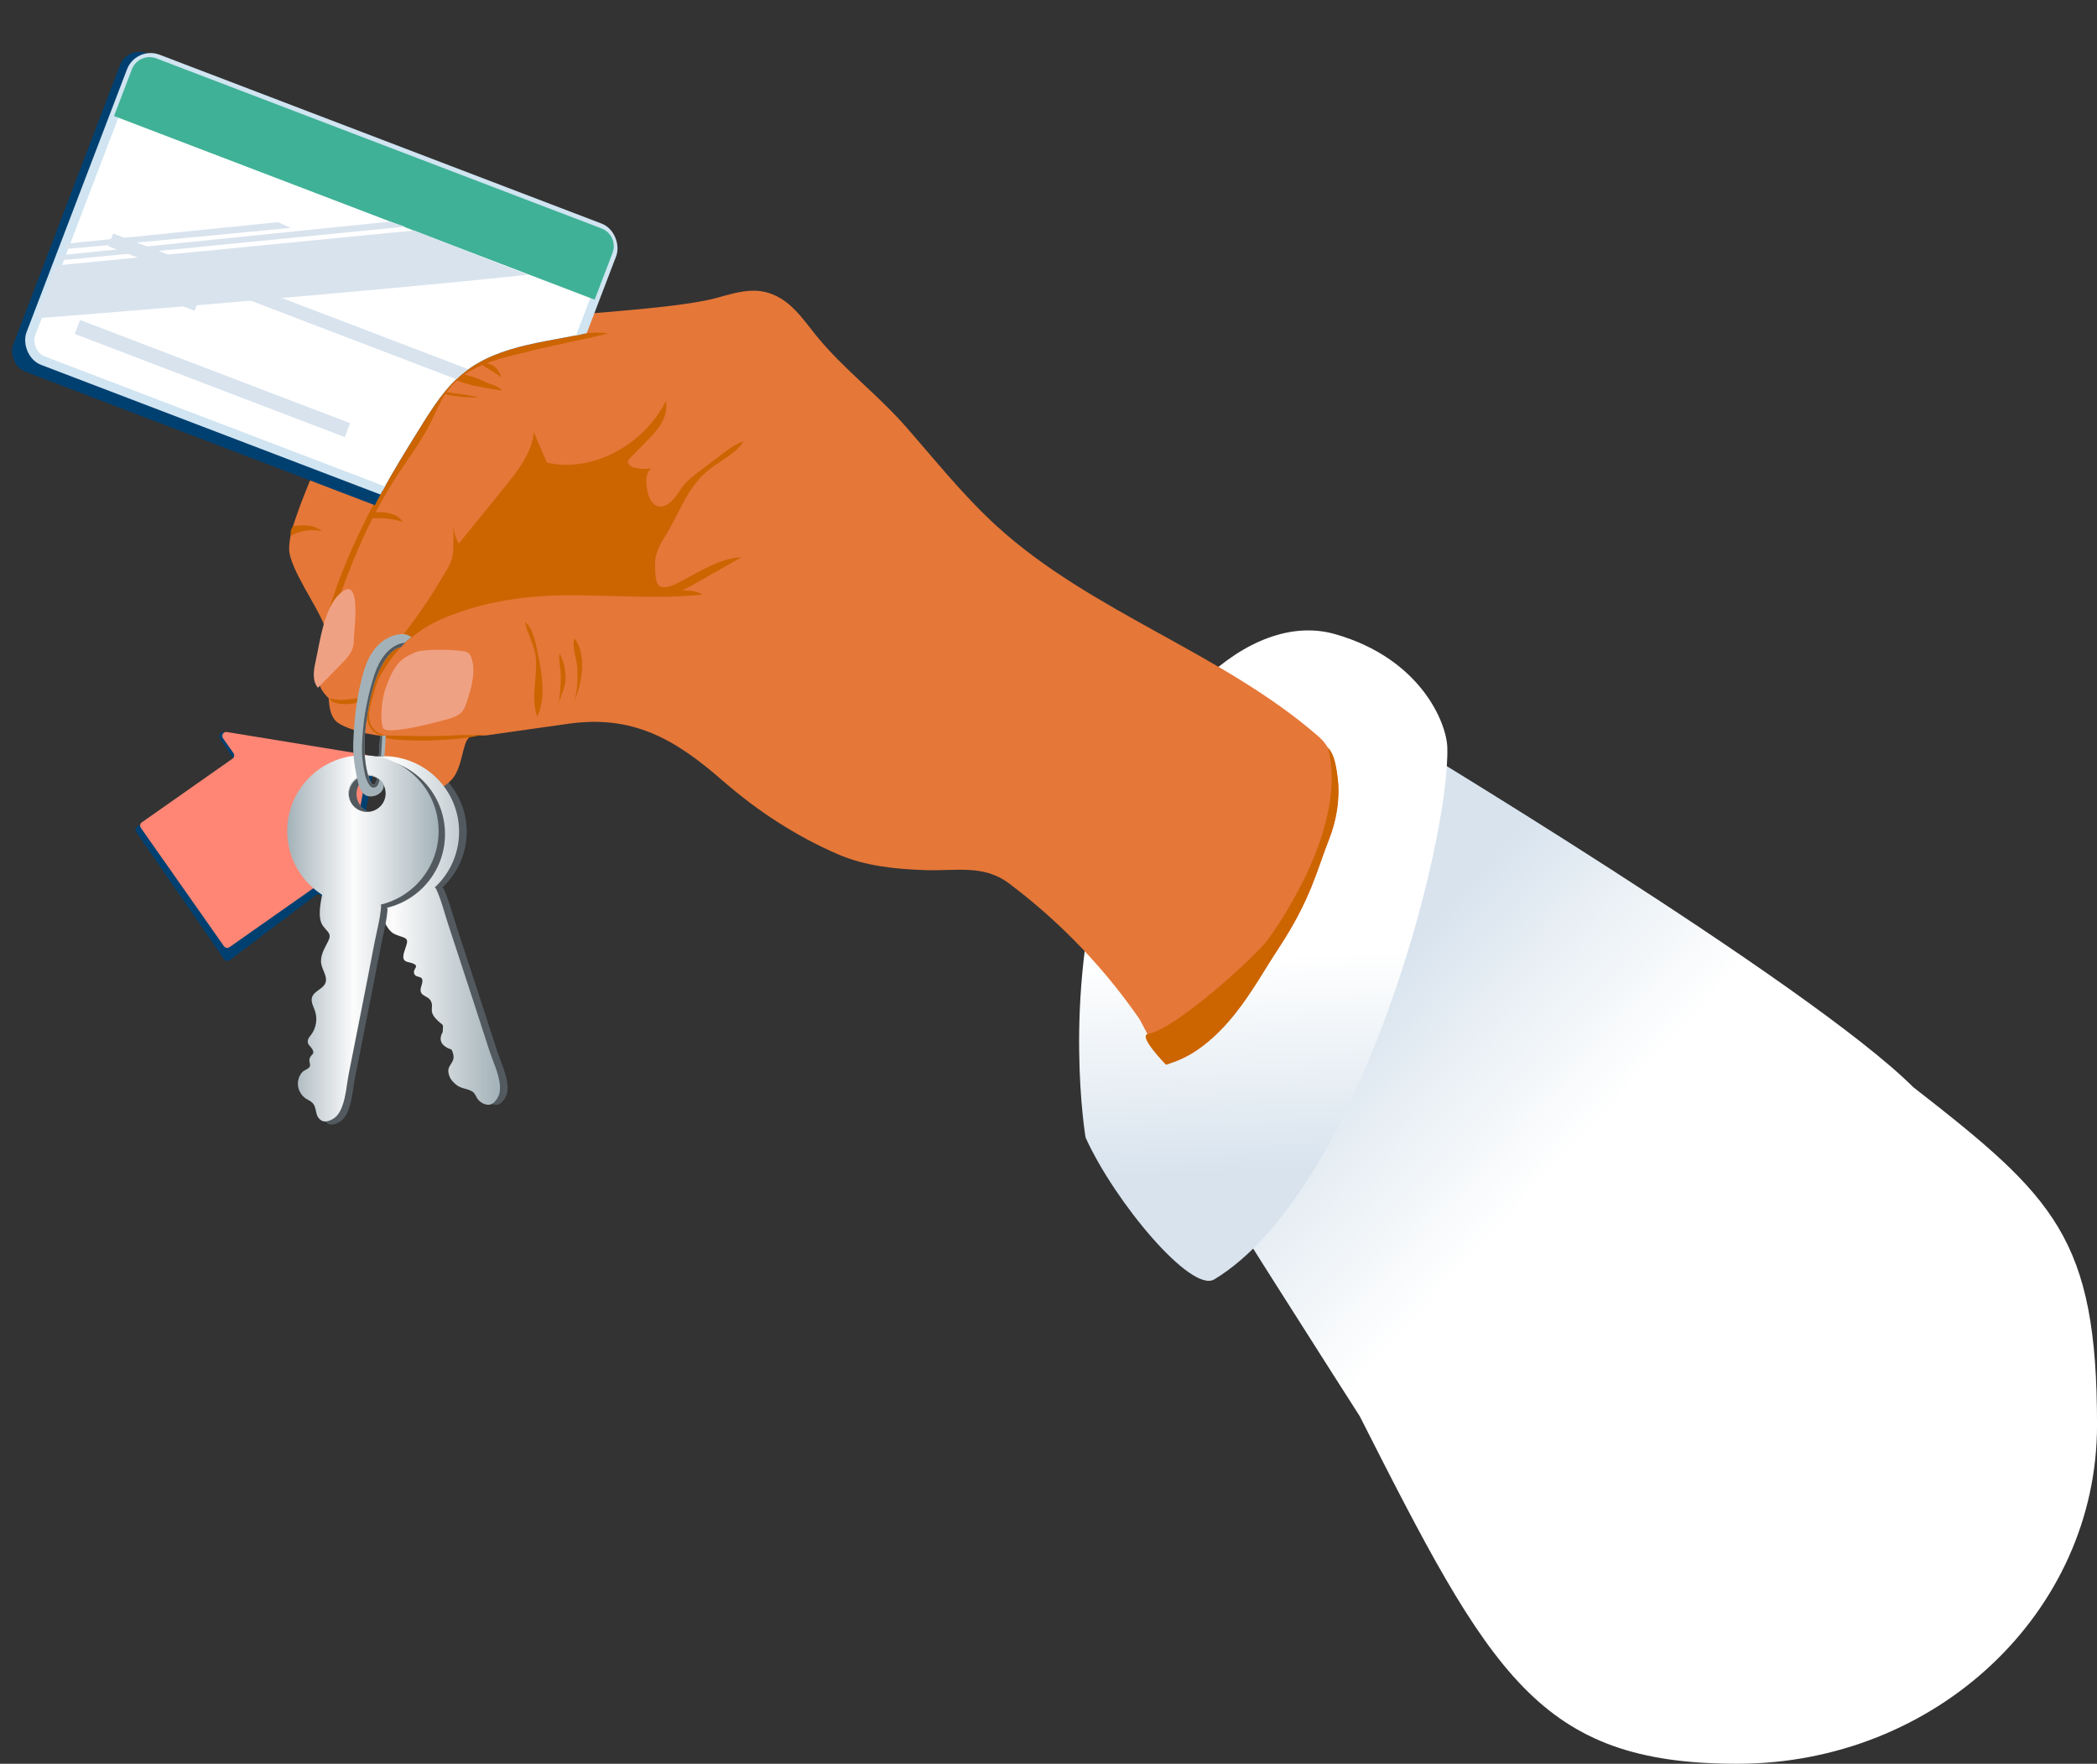
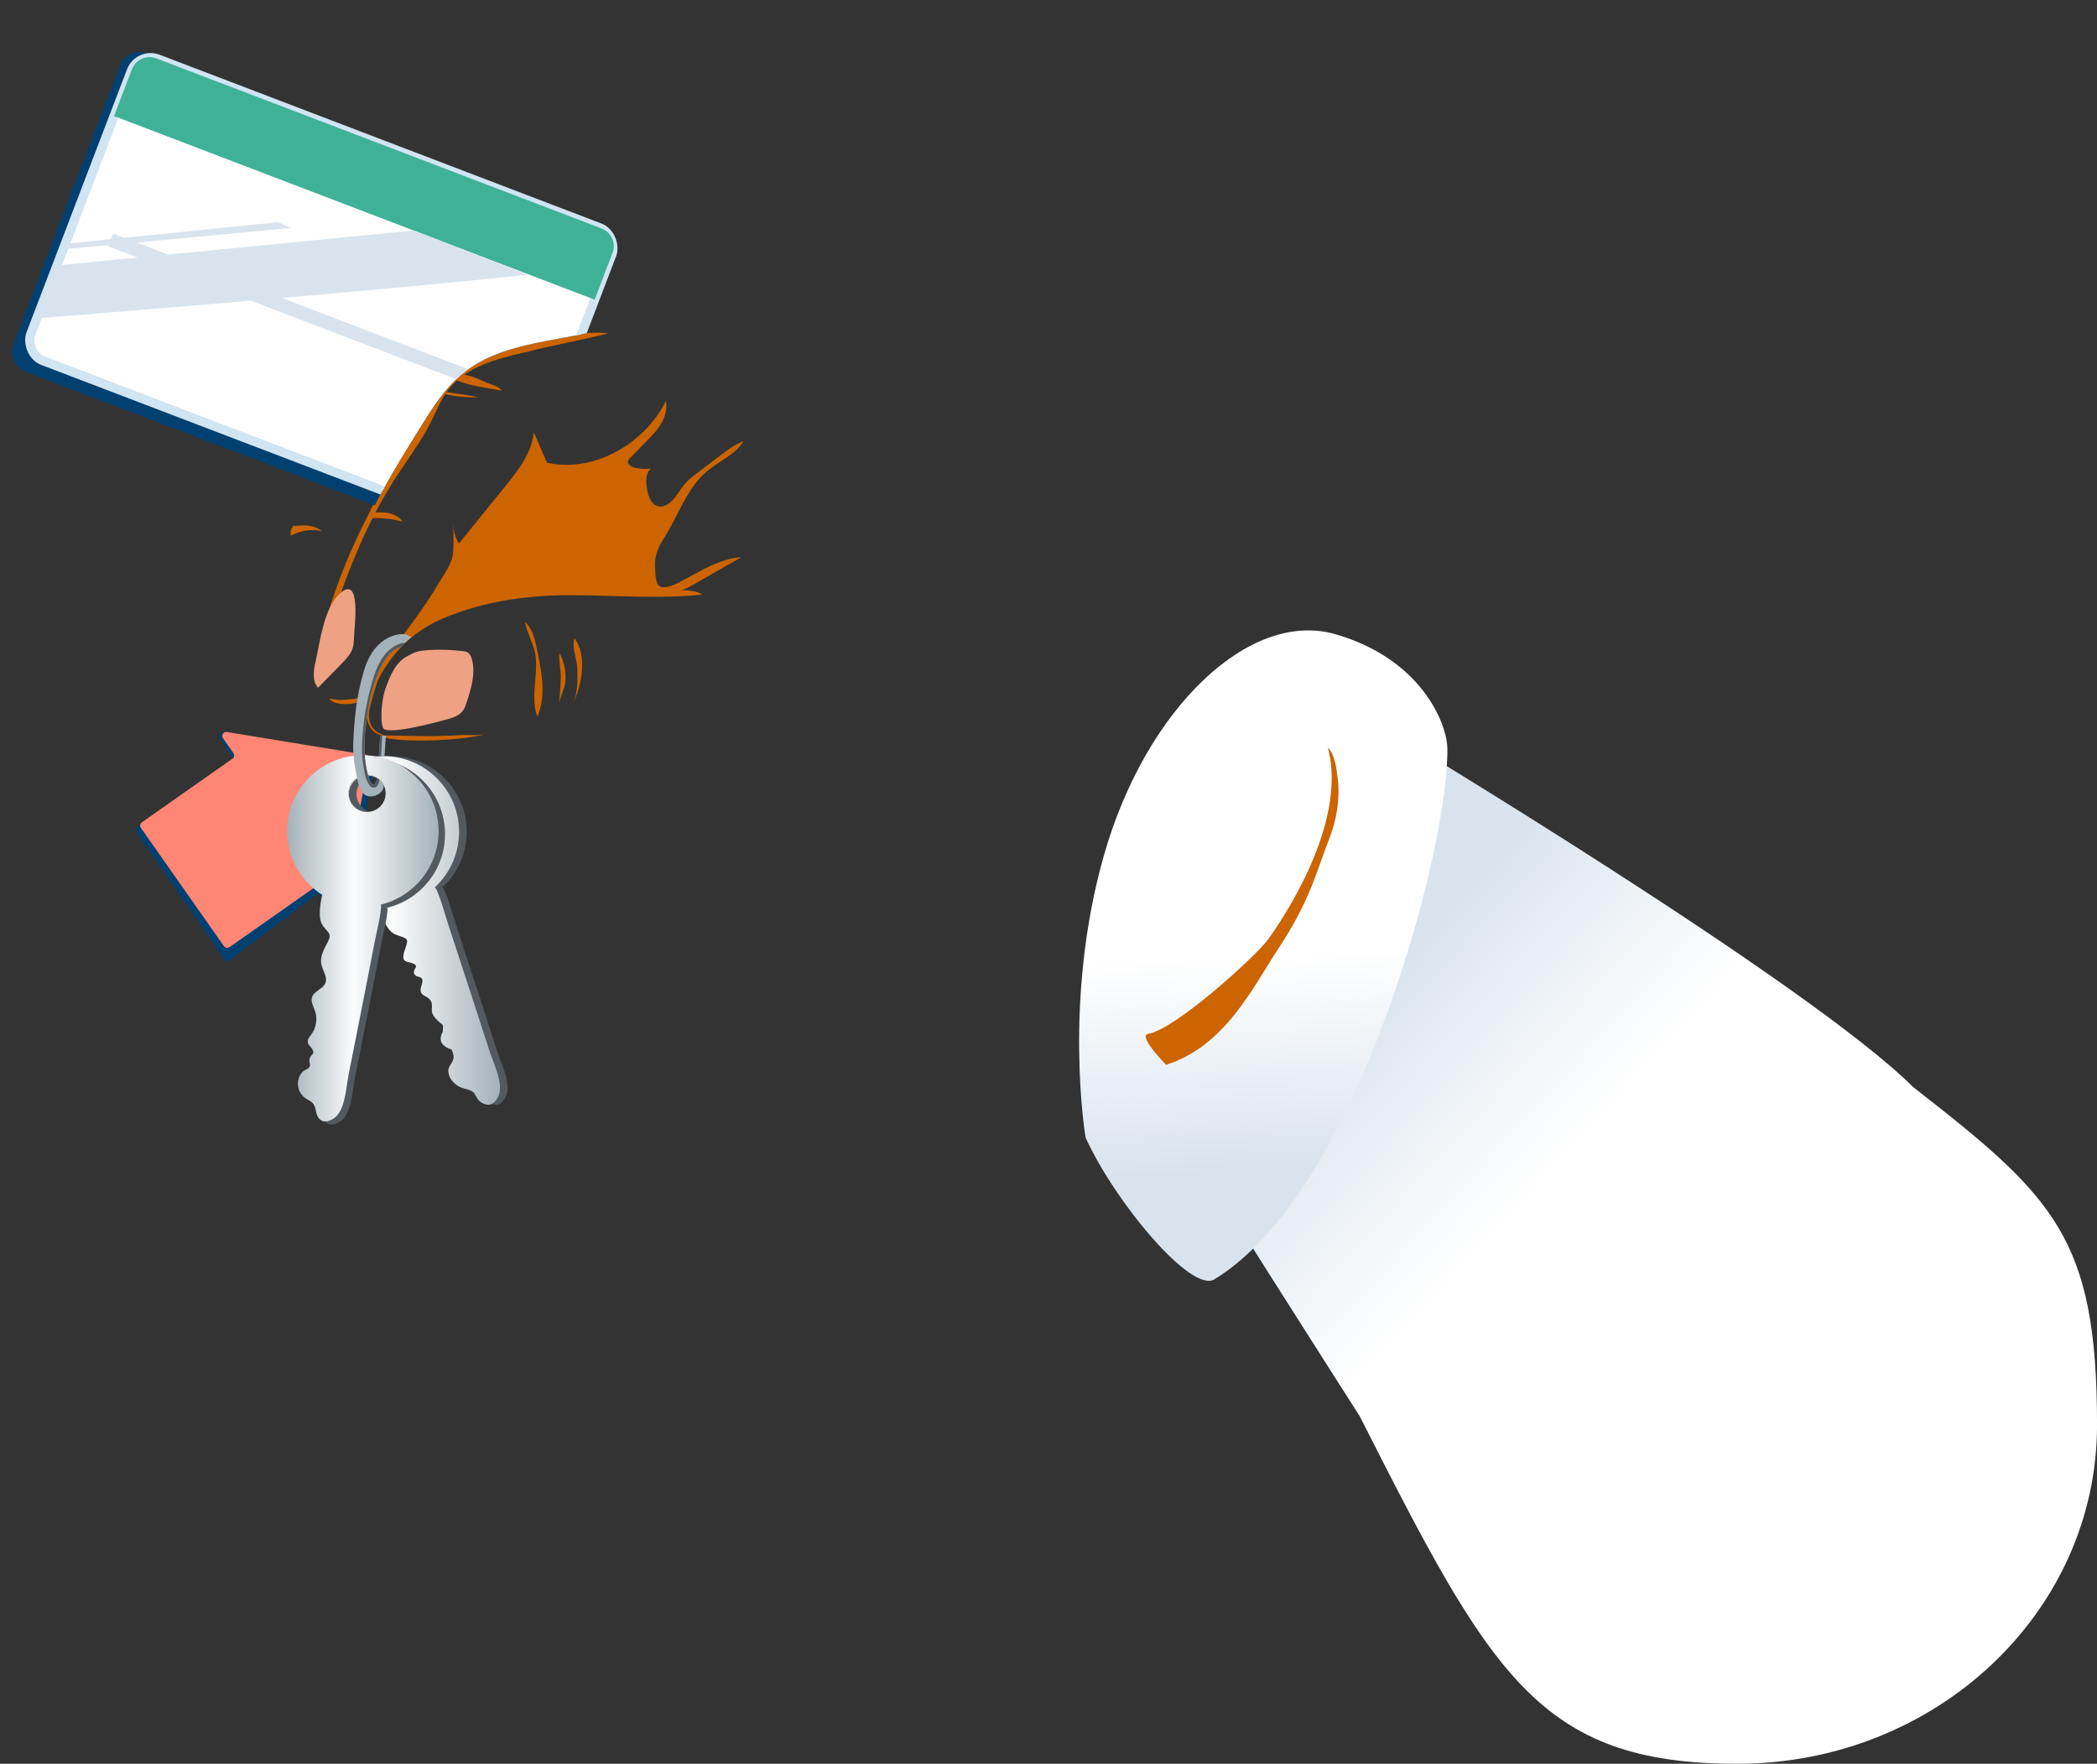
<svg xmlns="http://www.w3.org/2000/svg" xmlns:xlink="http://www.w3.org/1999/xlink" id="Layer_2" data-name="Layer 2" viewBox="0 0 685.8 576.82">
  <rect x="0" y="0" width="685.8" height="576.82" fill="#333333" stroke="none" />
  <defs>
    <linearGradient id="linear-gradient" x1="429.72" y1="330.95" x2="501.03" y2="396.46" gradientUnits="userSpaceOnUse">
      <stop offset=".08" stop-color="#d8e3ee" />
      <stop offset=".4" stop-color="#e7eef4" />
      <stop offset=".96" stop-color="#fff" />
    </linearGradient>
    <linearGradient id="linear-gradient-2" x1="417.06" y1="396.61" x2="410.52" y2="228.25" gradientUnits="userSpaceOnUse">
      <stop offset=".08" stop-color="#d8e3ee" />
      <stop offset=".24" stop-color="#e7eef4" />
      <stop offset=".5" stop-color="#fff" />
    </linearGradient>
    <linearGradient id="linear-gradient-3" x1="100.62" y1="304.29" x2="163.52" y2="304.29" gradientUnits="userSpaceOnUse">
      <stop offset="0" stop-color="#a3b2b9" />
      <stop offset=".44" stop-color="#fcfcfc" />
      <stop offset="1" stop-color="#a3b2b9" />
    </linearGradient>
    <linearGradient id="linear-gradient-4" x1="93.92" y1="306.86" x2="143.44" y2="306.86" xlink:href="#linear-gradient-3" />
    <clipPath id="clippath">
      <path d="m41.55,3.02c2.64,3.87,13.74,6.51,17.78,8.28,13.63,5.96,27.33,11.77,41.02,17.58,30.24,12.83,60.55,25.48,90.77,38.37,2.82,1.2,8.07,2.32,10.31,4.42,5.74,5.39,3.01,19.24,2.18,27.08-.25,2.34-.62,4.83-2.2,6.58-1.46,1.62-3.68,2.28-5.8,2.8-15.14,3.72-32.01,4.11-44.14,13.91-5.95,4.8-10.1,11.42-14.13,17.91-8.56,13.75-17.19,27.67-22.3,43.04-.94,2.84-27.92-13.44-30.81-14.23-5.38-1.48-11.82-.39-17.48-1.75-11.74-2.81-22.52-8.64-33-14.44-7.21-3.99-14.58-8.14-19.86-14.47-6.82-8.18-9.34-19-11.65-29.4-2-8.97-3.23-17.28-1.15-26.34,1.63-7.13,4.62-13.79,6.66-20.8,3.36-11.56,6.95-23.08,11.28-34.32,1.84-4.76,13.71-37.14,22.53-24.24Z" style="fill: none;" />
    </clipPath>
  </defs>
  <g id="Illustration">
    <g>
      <g>
        <path d="m625.73,355.57c-34.06-34.06-171.79-116.72-171.79-116.72-2.24,84.85-67.65,131-67.67,131.01-.96.56,58.4,93.26,58.4,93.26,42.83,84.51,58.48,113.7,123.47,113.7s117.67-49.58,117.67-110.75-13.84-74.51-60.07-110.5Z" style="fill: url(#linear-gradient);" />
        <g>
          <path d="m113.43,297.09l9.37-48.26c.15-.72-.33-1.41-1.06-1.51l-48.46-7.87c-1.15-.17-1.99,1.13-1.33,2.06l5.5,8.3c.41.59.25,1.4-.35,1.83l-32.18,18.65c-.6.42-.76,1.24-.35,1.83l28.72,41.57c.41.59,1.23.72,1.84.29l28.18-21.25c.6-.42,1.43-.29,1.84.29l3.43,4.89c.34,1.33,4.12,2.09,4.85-.83Z" style="fill: #004071;" />
          <path d="m112.29,293.62l8.42-45.28c.13-.71-.35-1.4-1.06-1.51l-45.45-7.43c-1.13-.19-1.93,1.08-1.27,2.02l3.43,4.89c.41.59.27,1.39-.32,1.8l-29.66,20.83c-.59.41-.73,1.22-.32,1.8l27.18,38.7c.41.59,1.22.73,1.8.32l29.66-20.83c.59-.41,1.39-.27,1.8.32l3.43,4.89c.66.94,2.12.62,2.33-.51Z" style="fill: #ff8674;" />
          <path d="m361.08,279.52c-13.67,47.85-6.05,92.5-6.05,92.5,9.44,20.9,34.5,50.98,42.09,46.39,46.97-28.41,76.99-142.06,76.21-173.92-.2-7.98-8.62-29.08-36.68-37.1-28.06-8.02-61.89,24.28-75.56,72.13Z" style="fill: url(#linear-gradient-2);" />
          <path d="m149.17,259.41c-6.98-11.76-22.16-15.64-33.92-8.66-11.76,6.98-15.64,22.16-8.66,33.92,4.35,7.34,11.91,11.61,19.83,12.09,0,0,0,0,0,0,.51,1.36,2.07,7.36,5.19,8.75,3.12,1.39,4.75.86,3.71,3.85-1.04,2.99-1.63,4.76.6,5.27,5.03,1.13,1.13,2.03,2.1,3.95.8,1.59,3.59-.07,2.28,3.84-1.22,3.65,2.14,2.82,3.18,5.12.9,1.99-.84,3.01,1.6,5.67,2.44,2.66,2.43.94,2.19,4.32,0,0-1.82,2.7.56,4.53,2.38,1.83,2.19.11,2.88,2.73.69,2.62-1.83,3.47-1.59,5.7.18,1.7.95,2.84,2.2,3.96,1.92,1.74,3.7,1.36,5.65,2.53.79.47,1.09,1.44,1.59,2.22.77,1.2,2.12,2,3.55,2.1,1.82.12,3.35-2.21,3.71-3.75.26-1.11.24-2.33.05-3.59-.52-3.48-2.34-7.3-3.27-10.17-2.02-6.23-4.04-12.46-6.06-18.69-2.47-7.6-4.95-15.19-7.46-22.78-1.27-3.85-2.28-8.03-4-11.71-.08-.16-.22-.29-.43-.37,8.43-7.75,10.59-20.59,4.52-30.84Zm-23.4,5.51c-2.89,1.71-6.62.76-8.33-2.13-1.71-2.89-.76-6.62,2.13-8.33,2.89-1.71,6.62-.76,8.33,2.13,1.71,2.89.76,6.62-2.13,8.33Z" style="fill: #525a60;" />
-           <path d="m370.18,329.78c-11.28-15.58-24.93-29.44-40.33-40.97-8.17-6.11-17.21-3.93-26.99-4.24-9.78-.31-19.78-1.27-28.85-5.2-13.91-6.04-26.38-14.21-37.81-24.18-15.46-13.49-29.27-21.48-50.35-18.49-5.98.85-11.95,1.69-17.93,2.54-2.91.41-5.82.82-8.73,1.24-1.77.25-4.69-.53-5.97.89-.69.76-1.01,1.78-1.31,2.76-1.12,3.67-1.6,8.04-4.29,10.95-2.35,2.54-5.83,4.09-9.3,4.08-5.09-.01-11.91-2.1-12.52-7.71-.39-3.63-.27-7.32.35-10.92-3.19.55-14.05-2.25-16.4-4.8-1.78-1.93-2.07-4.76-2.27-7.38-8.53-8.25,2.25-13.51-1.61-24.23-2.03-5.64-11.27-18.5-11.31-24.5-.03-3.94,1.29-7.76,2.59-11.48,4.99-14.28,14.11-32.93,19.78-47.44,3.97-10.17,11.13-14.11,24.31-14.11,15.84-2.21,21.61-3.27,40.39-3.5,6.6-.08,15.55-.89,22.12-1.49,8.08-.74,22.95-2.04,30.76-4.22,7.81-2.18,13.83-3.96,20.79.2,4.87,2.92,8.12,7.84,11.7,12.25,8.67,10.67,19.87,19.06,29.01,29.45,9.75,11.08,18.94,22.71,29.86,32.68,31.02,28.33,73.54,41.27,105.26,68.82,8.47,7.36,7.69,23.15,3.56,33.58-4.14,10.43-5.88,19.57-16.71,36-8.18,12.42-18.77,31.42-33.24,36.62-1.12.4-2.33.75-3.49.5-1.8-.38-7.75-13-8.8-14.51-.74-1.07-1.5-2.14-2.27-3.2Z" style="fill: #e57738;" />
          <path d="m414.52,307.46c3.17-4.25,26.66-37.49,19.73-62.97,2.32,2.11,2.88,7.12,3.24,10.1.8,6.59-.36,13.64-2.8,19.78-4.14,10.43-5.88,19.57-16.71,36-8.17,12.4-17.4,31.89-36.64,37.85,0,0-9.39-9.52-5.86-10.1,8.86-1.46,34.87-25.08,39.03-30.65Z" style="fill: #cc6400;" />
          <path d="m171.75,115.23c-9.36,2.12-19.51,4.74-25.28,12.4-2.33,3.1-3.73,6.77-5.46,10.24-3.35,6.71-7.97,12.69-12.02,19.01-12.19,19.02-19.1,40.86-25.87,62.42,4.85-33.28,23.05-62.89,40.85-91.43,2.21-3.55,4.53-7.2,8.01-9.51,3.35-2.23,7.44-2.97,11.41-3.67,10.68-1.88,24.86-7.04,35.57-5.67-9,2.31-18.22,3.81-27.2,6.21Z" style="fill: #cc6400;" />
          <path d="m226.4,191.39c5.37-3.06,10.74-6.12,16.1-9.17-7.14.44-13.42,4.57-19.75,7.9-1.63.86-5.5,2.91-7.26,1.38-1.25-1.09-1.17-4.63-1.26-6.13-.21-3.81,1.17-6.62,3.17-9.79,4.53-7.2,7.22-15.84,13.7-21.36,4-3.4,9.3-5.48,12.09-9.93-2.83,1.01-5.26,2.86-7.65,4.68-2.45,1.87-4.91,3.73-7.36,5.6-1.48,1.13-2.98,2.27-4.2,3.68-1.51,1.74-2.56,3.87-4.19,5.49-3.16,3.15-6.38,2.36-7.7-1.76-.73-2.29-1.49-7.23.91-8.75-1.8.22-3.61.16-5.38-.25-1.17-.28-2.58-1.19-2.18-2.33.11-.32.35-.57.59-.81,1.79-1.83,3.58-3.66,5.37-5.49,1.78-1.82,3.57-3.66,4.85-5.85s2.03-4.81,1.52-7.3c-.34.63-.68,1.26-1.04,1.88-7.34,12.73-23.13,21.57-37.87,18.23-1.43-3.32-2.86-6.65-4.29-9.97-.63,6.76-5.09,12.47-9.36,17.74-5.04,6.22-10.08,12.43-15.12,18.65-1.3-2-1.9-4.44-1.68-6.81-.31,3.45.12,6.92-.31,10.36-.38,3.09-2.48,5.83-4.05,8.52-5.23,8.96-11.5,17.03-17.83,25.15-1.26,1.61-5.43,10.2-6.22,16.37-.96,7.55,4.11,9.64,5.74,9.08-2.3-.55-5.86-2.47-4.94-8.22.25-1.54,2.43-9.26,3.14-10.44,1.4-2.33,6.64-13.4,20.95-19.49,13.16-5.6,27.55-7.63,41.85-7.6,14.31.03,28.66,1.31,42.89-.19-1.53-1.1-3.52-1.27-5.4-1.41-.46-.03-.91-.05-1.37-.09.2-.05.41-.1.6-.16,1.03-.33,1.98-.87,2.92-1.41Z" style="fill: #cc6400;" />
          <path d="m95.61,172.11c3.33-.49,7.12-.63,9.63,1.6-3.39-.76-7.05-.22-10.09,1.48-.34-1.3.16-2.78,1.21-3.61" style="fill: #cc6400;" />
          <path d="m133.19,214.6c2.75-1.45,3.52-1.76,6.62-1.98,3.83-.26,7.69-.16,11.5.31.56.07,1.14.15,1.62.44.78.47,1.16,1.37,1.4,2.24,1.26,4.57-.2,9.4-1.66,13.91-.34,1.05-.69,2.13-1.37,3.01-1.21,1.55-3.23,2.2-5.12,2.73-4.74,1.32-20.01,5.28-20.93,2.78-1.14-3.1-.22-10.08.87-13.02,1.49-4.04,3.19-8.37,7.07-10.42Z" style="fill: #efa183;" />
          <path d="m158.86,239.83c-.93.49-1.98.7-3.01.9-10.19,2.02-29.6,1.9-31.55-.16,5.38-.13,13,.31,18.32.16,2.81-.08,5.62-.19,8.43-.35,2.02-.11,6.04.38,7.81-.55Z" style="fill: #cc6400;" />
          <path d="m163.73,127.26c.15.15.3.31.43.5-5.01-.89-10.31-1.52-15.05-3.45-.79-.32,1.37-1.69,1.67-1.74,1.33-.2,2.83.35,4.06.77,1.61.55,3.17,1.25,4.72,1.96,1.37.62,3.06.88,4.17,1.96Z" style="fill: #cc6400;" />
          <path d="m122.4,167.63c1.7-.12,3.43-.16,5.08.25s3.24,1.3,4.18,2.72c-3.22-.9-6.59-1.28-9.94-1.12.18-.76.49-1.49.92-2.14" style="fill: #cc6400;" />
          <path d="m175.23,215.08c.61,6.46-1.79,13.26.5,19.33,2.9-6.58,1.5-14.16.05-21.2-.66-3.23-1.44-7.61-4.08-9.78.76,4.01,3.13,7.44,3.53,11.65Z" style="fill: #cc6400;" />
          <path d="m182.76,230.51c.29-2.77,2.12-5.26,2.18-8.31s-.52-6.01-1.97-8.54c-.31,2.38.45,5.13.44,7.6-.01,3.09-.34,6.18-.65,9.25Z" style="fill: #cc6400;" />
          <path d="m187.37,230.11c2.86-5.57,4.79-15.95.51-21.33-.98,2.64.84,6.94.93,9.81.11,3.42.16,8.4-1.44,11.52Z" style="fill: #cc6400;" />
          <path d="m129.19,117.7c0-.06-.05-.14-.11-.18-.49-.33-1.13-.41-1.68-.61-.67-.24-1.34-.49-2.02-.73-1.33-.48-2.65-.96-3.98-1.44-.47-.17-.79-.35-.92-.44l-.85,1.21c-.09.13,1.81,1.03,2,1.1.68.24,1.39.37,2.1.44,1.54.16,3.07.1,4.58.55.25.07.5.16.75.16.03,0,.07,0,.09-.02.02-.01.03-.03.03-.05Z" style="fill: #cc6400;" />
          <path d="m119.17,120.37c.13.1.28.19.42.26.62.32,1.22.65,1.88.9,1.72.65,3.58,1.1,5.38.78-1.95.46-4,.48-5.96.05-.94-.2-1.9-.53-2.58-1.23-.42-.44-.57-1.16-.66-1.73-.02-.1-.03-.21-.02-.32,0-.04.02-.2.08-.21.05,0,.12.17.15.21.1.16.21.31.33.44.21.24.45.42.71.6.1.07.17.16.26.24Z" style="fill: #cc6400;" />
          <path d="m129.1,115.11c.14-1.92-.77-3.89-2.33-5.02-.19-.14-.47-.28-.7-.35-.14-.05-.3-.02-.44.04-.24.11-.44.21-.31.47.09.18.27.33.42.46.28.26.61.47.88.74,1.03,1.06,1.88,2.3,2.48,3.66Z" style="fill: #cc6400;" />
-           <path d="m163.95,123.66c-.33-1.5-1.14-2.93-2.38-3.84-.86-.63-1.99-1.05-3.07-1.04-1.23,0-.98.4-.15.99.89.64,1.91,1.1,2.81,1.72.55.38,2.64,1.51,2.78,2.17Z" style="fill: #cc6400;" />
          <path d="m156.58,129.93c-3.4-.71-6.84-1.2-10.28-1.65-.22-.03-.45-.06-.66.03-.54.24-.18.52.12.64.47.18,1.05.22,1.54.31,1.01.18,2.03.33,3.05.44,2.06.23,4.14.3,6.22.22Z" style="fill: #cc6400;" />
          <path d="m114.76,228.65c2.32-.19,4.67-.88,6.47-2.35-.77,1.53-2.22,2.66-3.82,3.27-1.6.62-3.35.76-5.07.68-1.44-.07-3.94-.34-4.62-1.82,4.26.81,4.89.39,7.04.22Z" style="fill: #cc6400;" />
          <path d="m115.78,208.34c-.04,1.2-.08,2.42-.43,3.57-.63,2.05-2.19,3.67-3.69,5.2-2.56,2.61-5.11,5.21-7.67,7.82-1.96-2.26-1.43-5.69-.78-8.61,1.47-6.55,2.7-17.33,7.87-22.13,7.22-6.7,4.8,10.82,4.7,14.15Z" style="fill: #efa183;" />
          <path d="m146.68,259.41c-6.98-11.76-22.16-15.64-33.92-8.66-11.76,6.98-15.64,22.16-8.66,33.92,4.35,7.34,11.91,11.61,19.83,12.09,0,0,0,0,0,0,.51,1.36,2.07,7.36,5.19,8.75,3.12,1.39,4.75.86,3.71,3.85s-1.63,4.76.6,5.27c5.03,1.13,1.13,2.03,2.1,3.95.8,1.59,3.59-.07,2.28,3.84-1.22,3.65,2.14,2.82,3.18,5.12.9,1.99-.84,3.01,1.6,5.67,2.44,2.66,2.43.94,2.19,4.32,0,0-1.82,2.7.56,4.53,2.38,1.83,2.19.11,2.88,2.73.69,2.62-1.83,3.47-1.59,5.7.18,1.7.95,2.84,2.2,3.96,1.92,1.74,3.7,1.36,5.65,2.53.79.47,1.09,1.44,1.59,2.22.77,1.2,2.12,2,3.55,2.1,1.82.12,3.35-2.21,3.71-3.75.26-1.11.24-2.33.05-3.59-.52-3.48-2.34-7.3-3.27-10.17-2.02-6.23-4.04-12.46-6.06-18.69-2.47-7.6-4.95-15.19-7.46-22.78-1.27-3.85-2.28-8.03-4-11.71-.08-.16-.22-.29-.43-.37,8.43-7.75,10.59-20.59,4.52-30.84Zm-23.4,5.51c-2.89,1.71-6.62.76-8.33-2.13s-.76-6.62,2.13-8.33c2.89-1.71,6.62-.76,8.33,2.13,1.71,2.89.76,6.62-2.13,8.33Z" style="fill: url(#linear-gradient-3);" />
          <path d="m123.84,247.31c.42.04,1.42-.05,1.88-.03.2-1.5.35-5.23.45-6.74,0,0-1.44.2-1.86.04,0,0-.24,6.19-.47,6.73Z" style="fill: #a3b2b9;" />
          <path d="m123.84,247.31c.42.04.28-.01.74,0,.2-1.5.33-5.17.42-6.68,0,0-.28.1-.7-.06,0,0-.24,6.19-.47,6.73Z" style="fill: #525a60;" />
          <path d="m145.53,272.13c-.36-13.67-11.73-24.46-25.4-24.1-13.67.36-24.46,11.73-24.1,25.4.22,8.53,4.74,15.94,11.42,20.22-.22,1.44-1.78,7.43.26,10.17,1.66,2.22,2.98,2.53,1.65,5.12-1.16,2.24-2.7,4.78-2.19,7.41.41,2.1,2.12,4.15,1.34,6.14-.79,2.02-3.72,2.59-4.37,4.66-.47,1.48.45,3,.96,4.48.88,2.58.4,5.58-1.24,7.76-.38.51-.83.99-1.02,1.59-.54,1.73,1.02,2.18,1.53,3.45.64,1.56-.55,1.23-1.05,2.84-.19.61.09,1.26.16,1.9.15,1.4-1.66,1.58-2.48,2.42-.95.99-1.48,2.47-1.49,3.83-.01,1.95,1.04,3.88,2.69,4.93.55.35,1.15.6,1.67,1,2.21,1.67.84,4.49,3.27,6.07,1.53.99,4-.29,5.07-1.46.77-.84,1.34-1.91,1.79-3.11,1.24-3.29,1.52-7.51,2.11-10.47,1.28-6.42,2.55-12.85,3.82-19.27,1.55-7.84,3.09-15.68,4.59-23.52.76-3.98,1.93-8.12,2.22-12.18.01-.18-.06-.36-.19-.53,11.14-2.66,19.29-12.82,18.98-24.72Zm-31.56-12.52c-.09-3.36,2.56-6.15,5.92-6.24,3.36-.09,6.15,2.56,6.24,5.92.09,3.36-2.56,6.15-5.92,6.24-3.36.09-6.15-2.56-6.24-5.92Z" style="fill: #525a60;" />
          <path d="m143.43,271.11c-.36-13.67-11.73-24.46-25.4-24.1-13.67.36-24.46,11.73-24.1,25.4.22,8.53,4.74,15.94,11.42,20.22-.22,1.44-1.78,7.43.27,10.17,1.66,2.22,2.98,2.53,1.65,5.12-1.16,2.24-2.7,4.78-2.19,7.41.41,2.1,2.12,4.15,1.34,6.14-.79,2.02-3.72,2.59-4.37,4.66-.47,1.48.45,3,.96,4.48.88,2.58.4,5.58-1.24,7.76-.38.51-.83.99-1.02,1.59-.54,1.73,1.02,2.18,1.53,3.45.64,1.56-.55,1.23-1.05,2.84-.19.61.09,1.26.16,1.9.15,1.4-1.66,1.58-2.48,2.42-.95.99-1.48,2.47-1.49,3.83-.01,1.95,1.04,3.88,2.69,4.93.55.35,1.15.6,1.67,1,2.21,1.67.84,4.49,3.27,6.07,1.53.99,4-.29,5.07-1.46.77-.84,1.34-1.91,1.79-3.11,1.24-3.29,1.52-7.51,2.11-10.47,1.28-6.42,2.55-12.85,3.82-19.27,1.55-7.84,3.09-15.68,4.59-23.52.76-3.98,1.93-8.12,2.22-12.18.01-.18-.06-.36-.19-.53,11.14-2.66,19.29-12.82,18.98-24.72Zm-23.22-5.58c-3.36.09-6.15-2.56-6.24-5.92-.09-3.36,2.56-6.15,5.92-6.24,3.36-.09,6.15,2.56,6.24,5.92.09,3.36-2.56,6.15-5.92,6.24Z" style="fill: url(#linear-gradient-4);" />
          <path d="m133.71,207.86c-1.04-.54-2.04-.57-3.16-.42-1.24.17-2.46.56-3.58,1.12-1.66.84-3.11,2.06-4.28,3.5-1.72,2.11-2.86,4.63-3.64,7.22-2.59,8.59-3.22,16.62-3.51,23.39-.15,3.61.3,7.3,1.05,10.83.48,2.27,1.08,6.45,3.91,6.9,1.32.21,2.73-.18,3.75-1.03.89-.74,1.51-1.97,1.09-3.05-.31-.81-1.11-1.32-1.88-1.73-.17.43-.34.85-.52,1.28-.11.27-.24.57-.51.7-1.59.79-2.69-5.79-2.84-6.75-.84-5.38-.24-10.96.57-16.3,2.49-16.39,7.98-21.58,11.01-21.93.06,0,.29-.37.34-.43.14-.16.3-.32.45-.46.29-.27,1.01-1.04,1.32-1.29.98-.81,1.26-1.04,1.26-1.04-.06-.17-.69-.42-.85-.5Z" style="fill: #a3b2b9;" />
          <path d="m131.11,211.61s.07,0,.08-.01c.59-.72.88-1.02,1.41-1.43-2.26.18-7.53,1.7-10.48,11.48-2.59,8.59-3.43,15.09-3.72,21.86-.15,3.61.27,6.57,1.02,10.1.19.89.71,2.03,1.18,2.83.45.76,1.14,1.36,2.05,1.06.43-.14.76-.5.97-.89s.32-.84.43-1.28c.02-.09.05-.19.03-.28-.02-.15-.62-.43-.62-.44-.17.43-.34.85-.52,1.28-.11.27-.24.57-.51.7-1.59.79-2.69-5.79-2.84-6.75-.84-5.38-.24-10.96.57-16.3,2.47-16.24,7.89-21.49,10.93-21.92Z" style="fill: #525a60;" />
        </g>
      </g>
      <g style="clip-path: url(#clippath);">
        <g>
          <rect x="16.06" y="42.26" width="173.29" height="111.43" rx="6.77" ry="6.77" transform="translate(41.73 -30.2) rotate(20.91)" style="fill: #004071;" />
          <rect x="20.96" y="43.43" width="168.25" height="105.59" rx="6.77" ry="6.77" transform="translate(41.27 -31.17) rotate(20.91)" style="fill: #fff; stroke: #d0e4f1; stroke-miterlimit: 10; stroke-width: 3px;" />
          <path d="m194.47,98l5.85-15.3c1.22-3.18-.38-6.75-3.56-7.97L51.11,19.09c-3.18-1.22-6.75.38-7.97,3.56l-5.84,15.3,157.17,60.05Z" style="fill: #3fb196;" />
          <rect x="32.6" y="98.88" width="123.19" height="3.45" transform="translate(42.11 -26.99) rotate(20.91)" style="fill: #d8e3ee; stroke: #d8e3ee; stroke-miterlimit: 10;" />
-           <rect x="32.13" y="91.79" width="32.91" height="3.45" transform="translate(36.58 -11.18) rotate(20.91)" style="fill: #d8e3ee; stroke: #d8e3ee; stroke-miterlimit: 10;" />
-           <rect x="22.7" y="121.86" width="93.55" height="3.88" transform="translate(48.76 -16.64) rotate(20.91)" style="fill: #d8e3ee; stroke: #d8e3ee; stroke-miterlimit: 10;" />
          <path d="m135.4,75.38c-10.97,1.07-21.94,2.15-32.91,3.22-19.42,1.9-38.84,3.8-58.26,5.7-8.73.85-17.46,1.71-26.19,2.56l-6.31,17.26c6.74-.48,110.8-8.82,160.89-14.28-4.75-1.76-29.54-11.47-37.22-14.46Z" style="fill: #d8e3ee;" />
-           <path d="m127.64,72.47c-44.34,4.54-102.31,10.47-107.74,11l-.84,1.69c5.52-.39,67.53-6.49,113.48-11.04,0,0-3.55-1.05-4.9-1.65Z" style="fill: #d8e3ee;" />
          <path d="m90.9,72.66c-2.39.23-60.62,6.19-69.35,7.04l-.59,1.74c8.86-.62,74.12-6.91,74.12-6.91l-4.17-1.88Z" style="fill: #d8e3ee;" />
        </g>
      </g>
    </g>
  </g>
</svg>